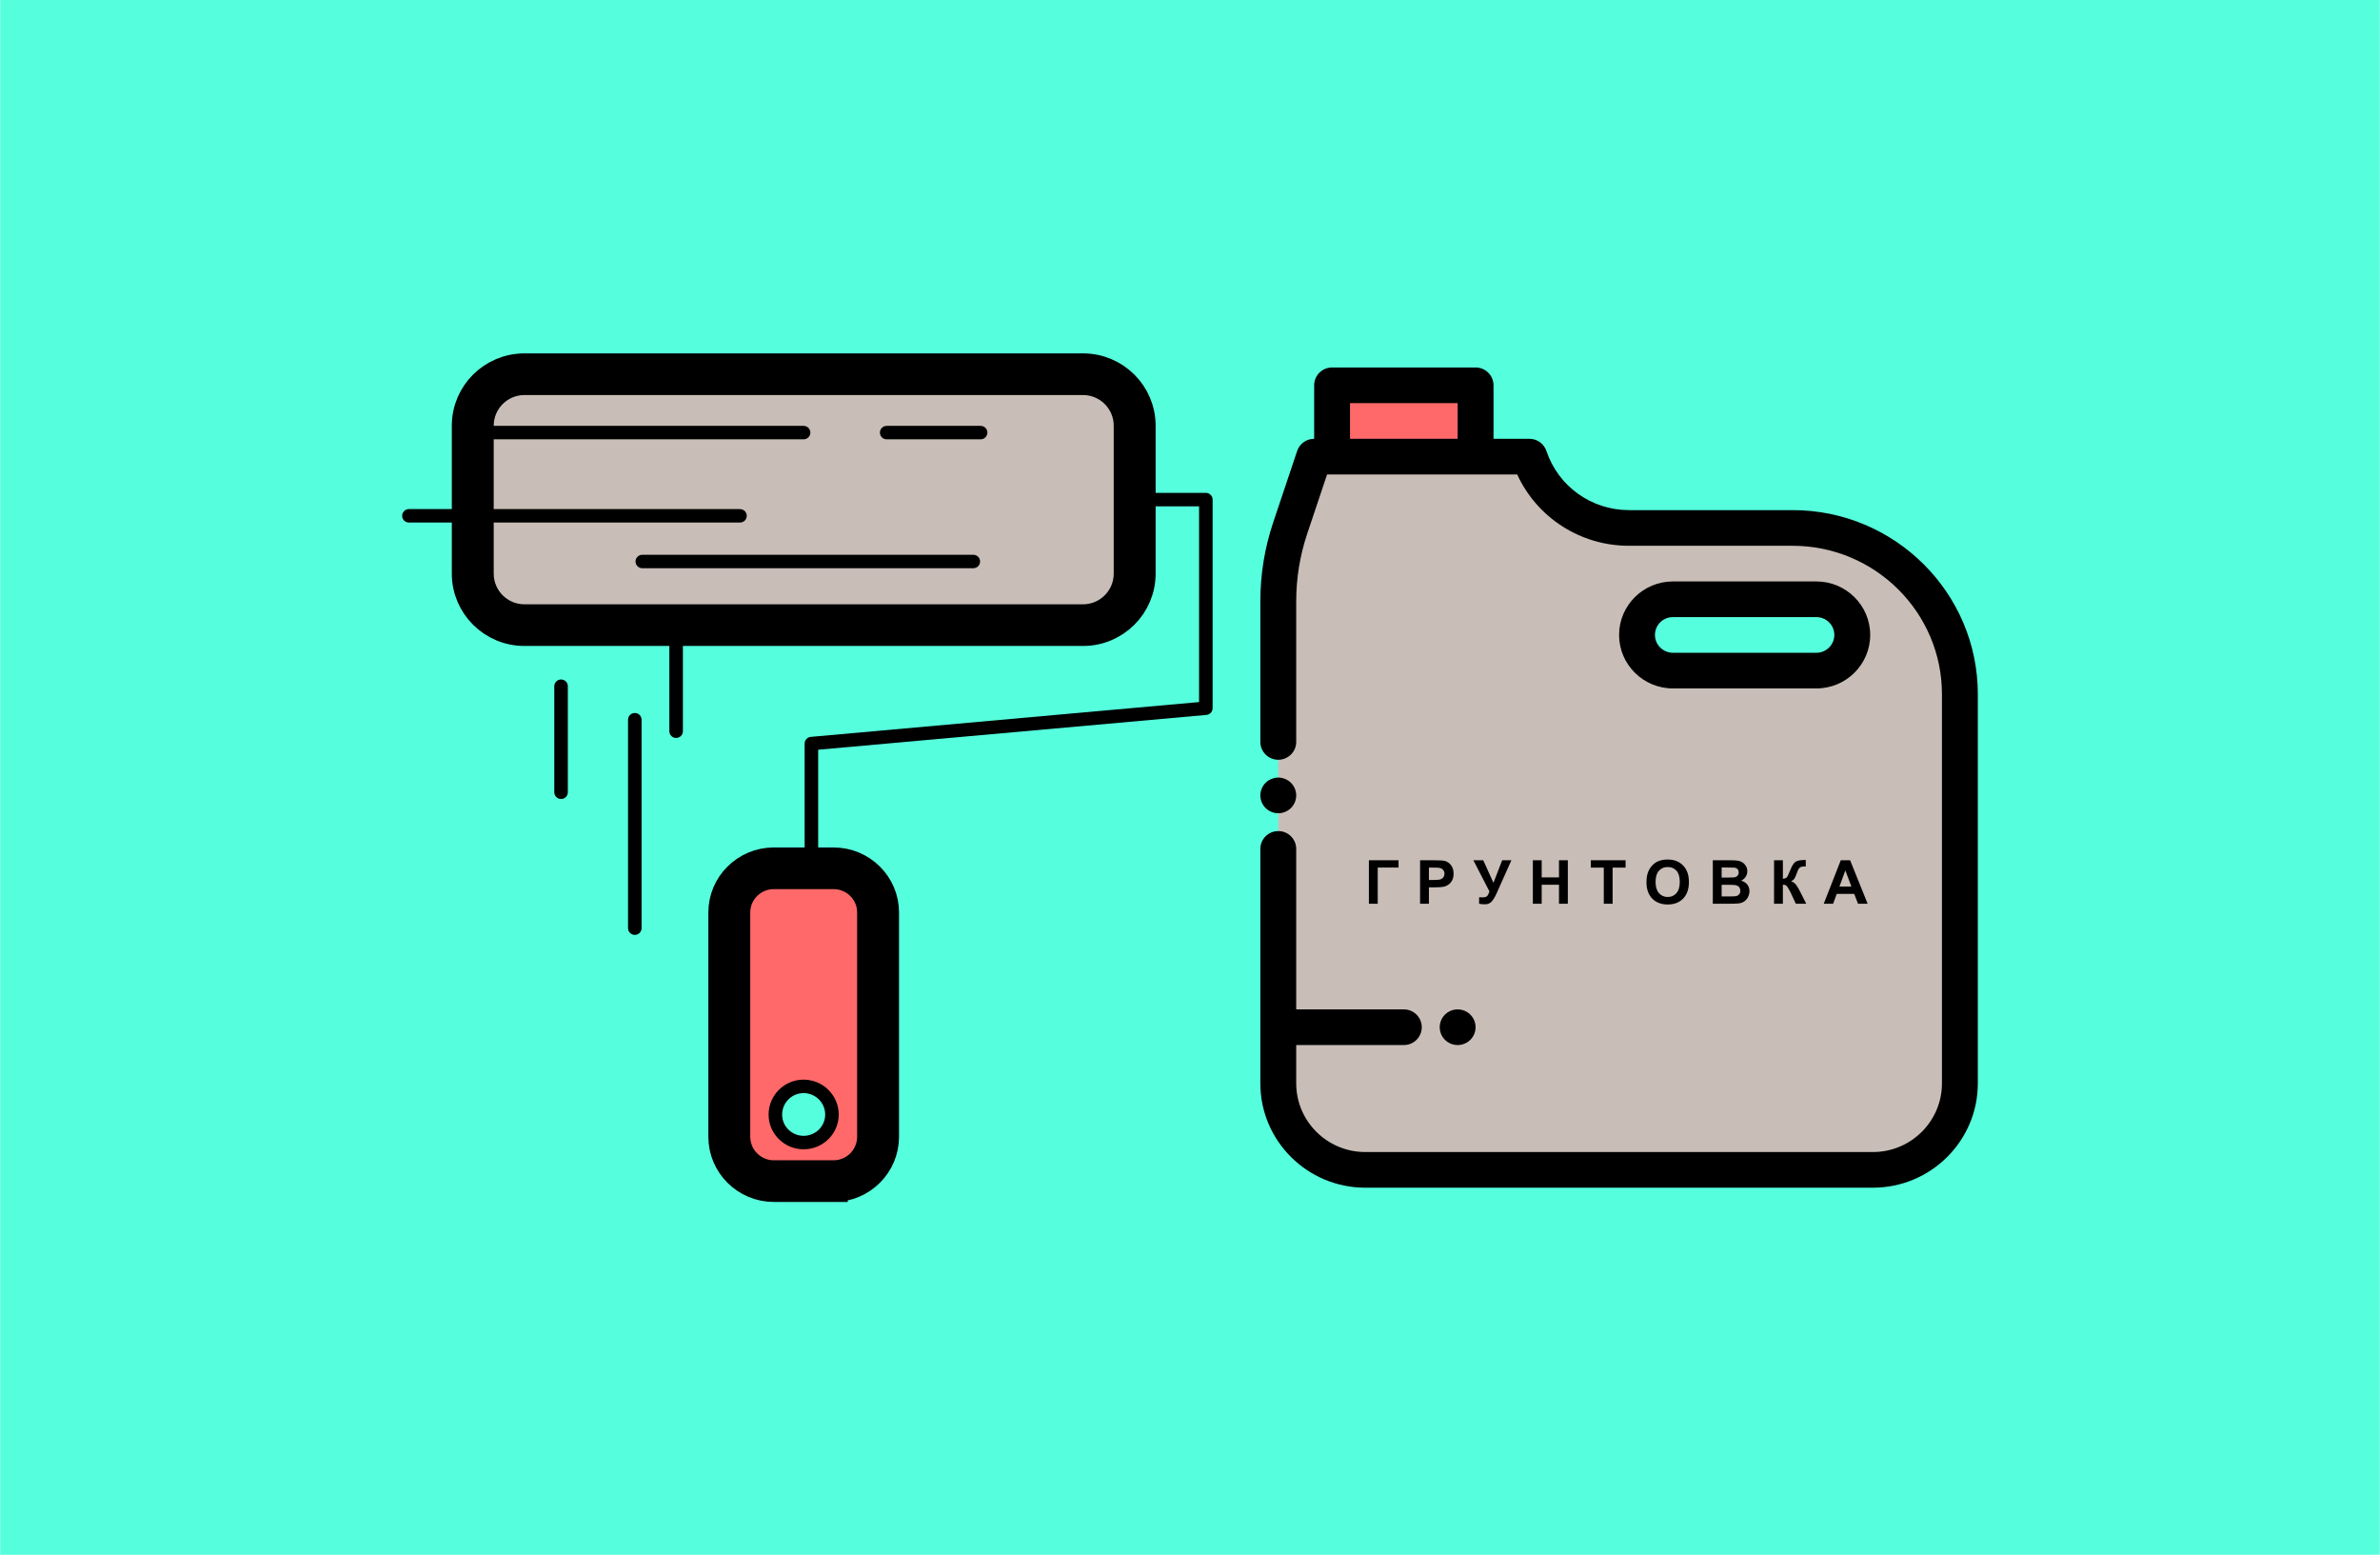
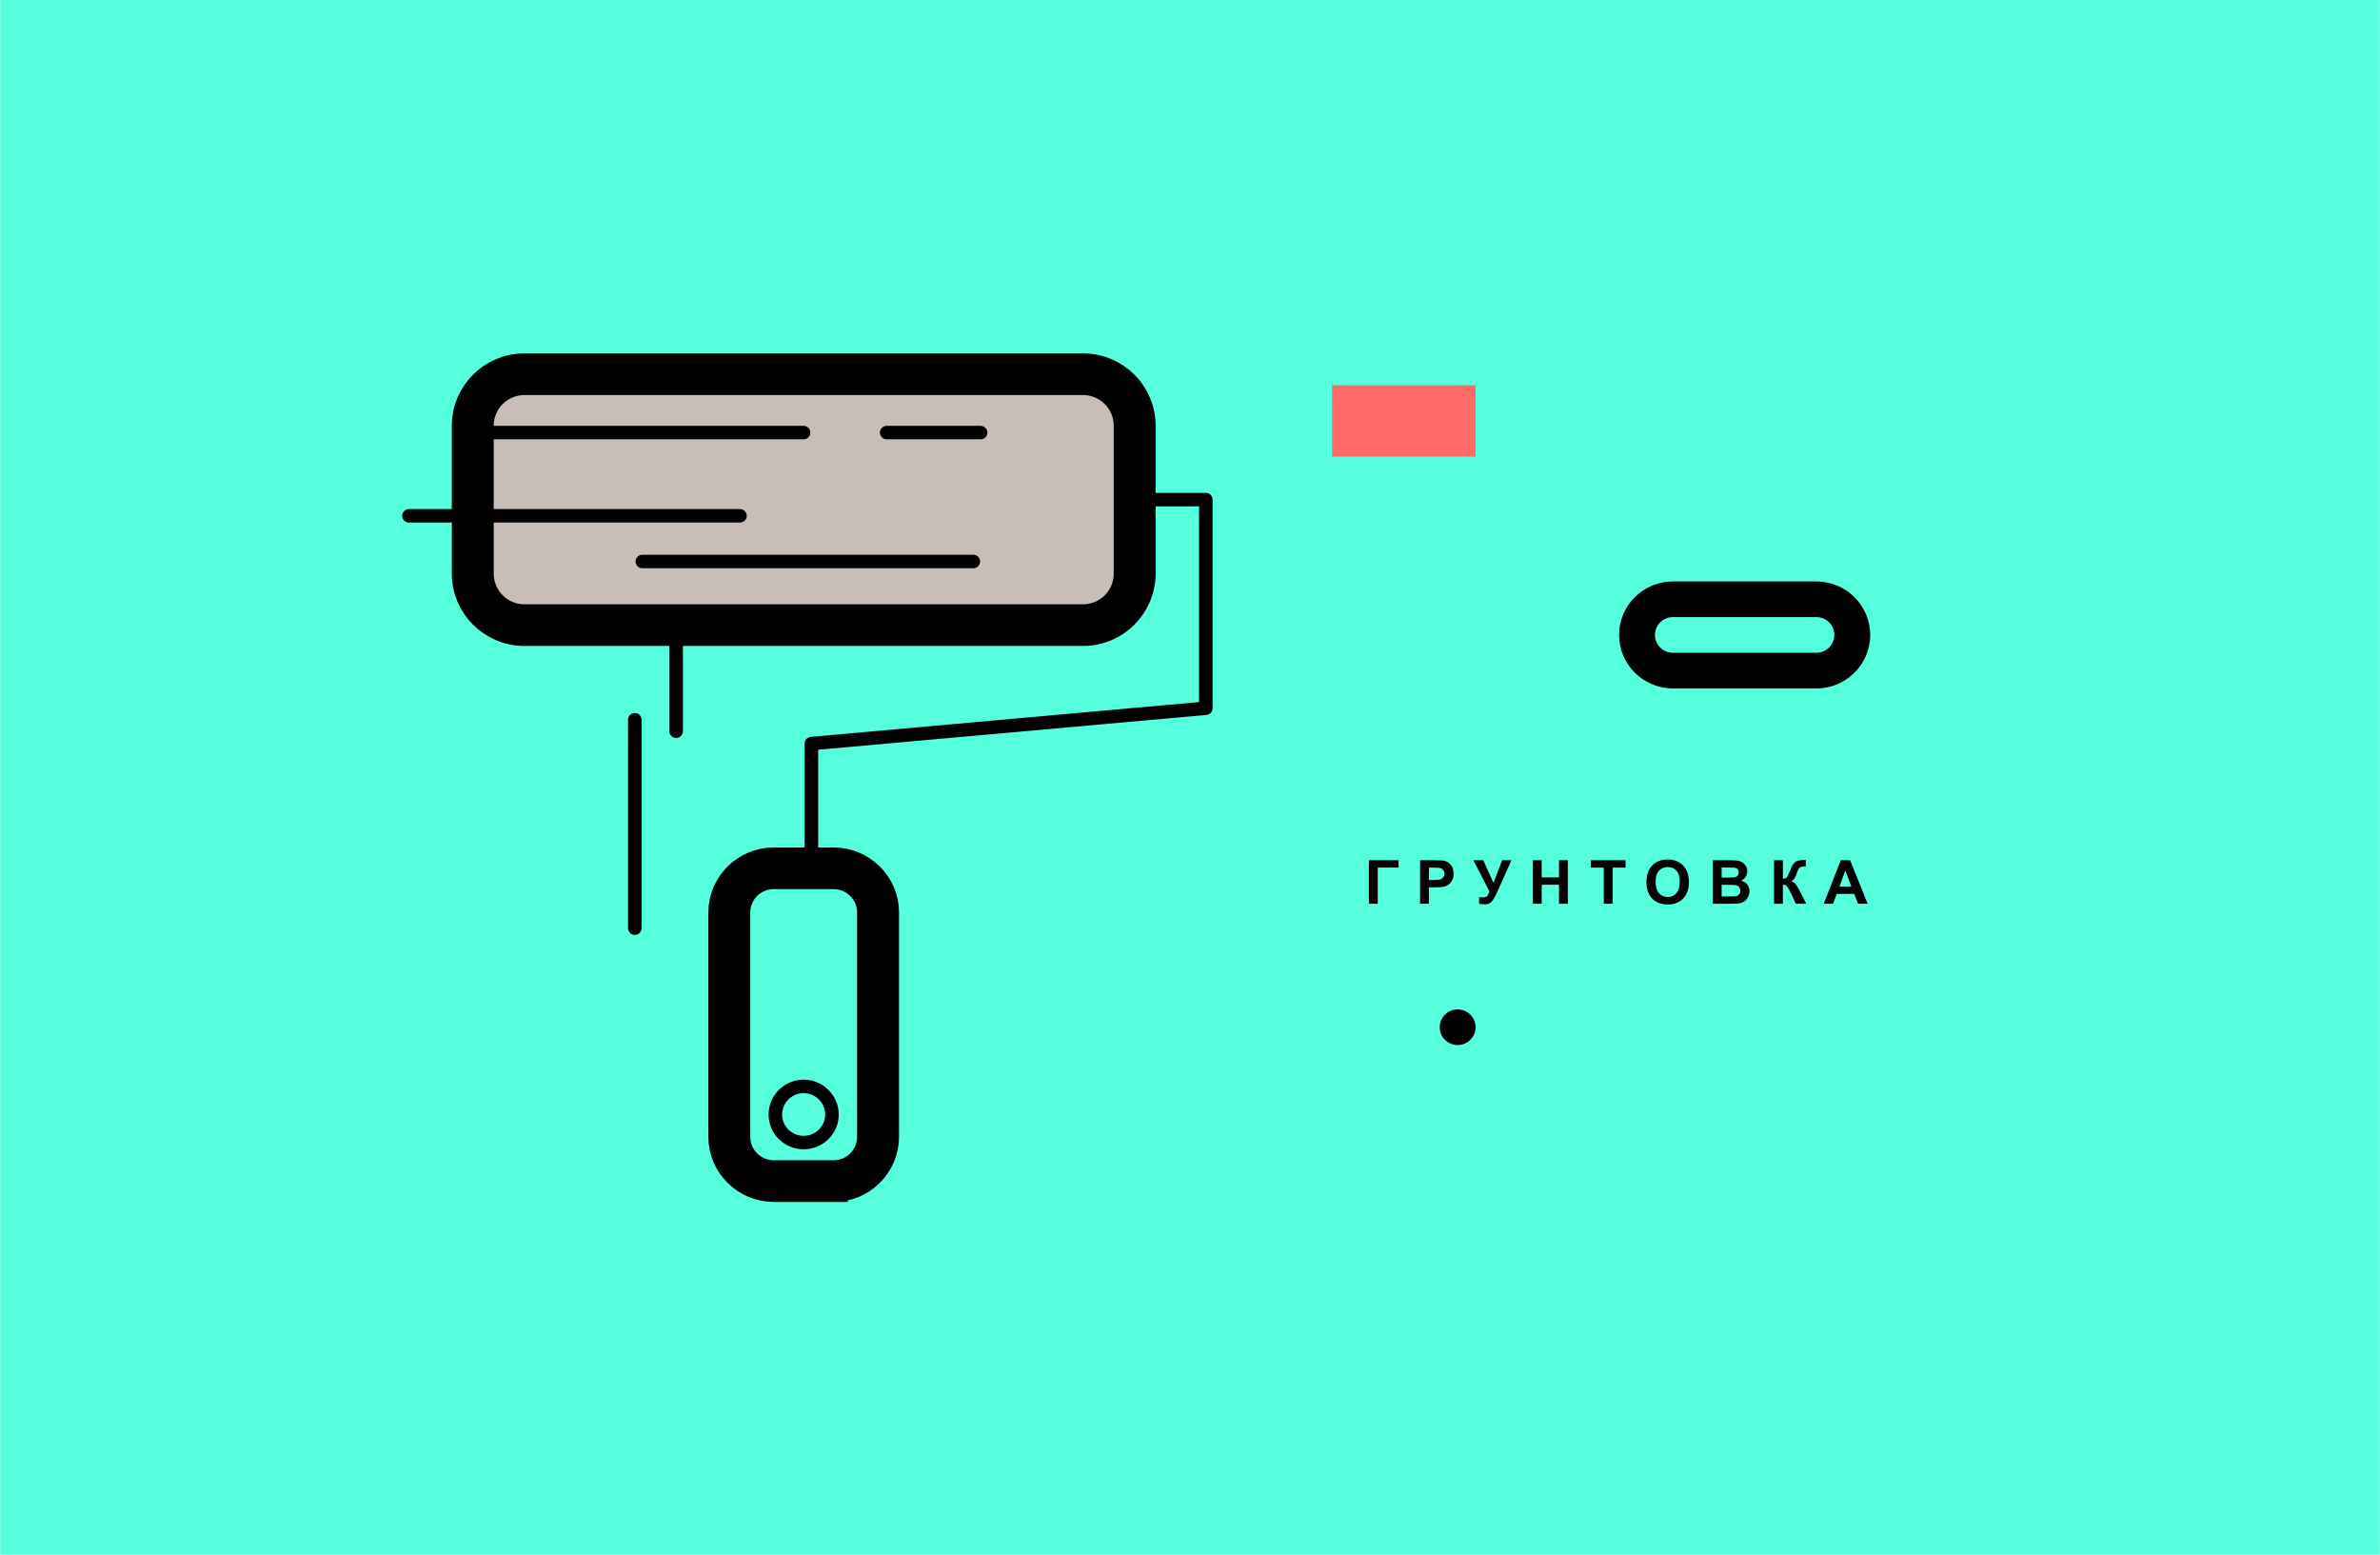
<svg xmlns="http://www.w3.org/2000/svg" xmlns:ns1="http://sodipodi.sourceforge.net/DTD/sodipodi-0.dtd" xmlns:ns2="http://www.inkscape.org/namespaces/inkscape" enable-background="new 0 0 512 512" viewBox="0 0 842 550" version="1.1" id="svg18" ns1:docname="kak-pravilno-gruntovat-steny.svg" width="842" height="550" ns2:version="1.3.2 (091e20e, 2023-11-25, custom)">
  <defs id="defs18" />
  <ns1:namedview id="namedview18" pagecolor="#505050" bordercolor="#ffffff" borderopacity="1" ns2:showpageshadow="0" ns2:pageopacity="0" ns2:pagecheckerboard="1" ns2:deskcolor="#505050" ns2:zoom="1.4142136" ns2:cx="417.19299" ns2:cy="276.8323" ns2:window-width="1920" ns2:window-height="1017" ns2:window-x="-8" ns2:window-y="-8" ns2:window-maximized="1" ns2:current-layer="svg18" />
  <g id="g5-4" transform="matrix(0.703,0,0,0.703,391.675,36.783)" style="stroke-width:1.422">
    <rect style="fill:#55ffdd;fill-opacity:1;stroke:none;stroke-width:4.267;stroke-linecap:square;stroke-dasharray:none;stroke-opacity:1;paint-order:markers stroke fill" id="rect19" width="1197.511" height="782.222" x="-557.048" y="-52.314" />
    <g id="g19" transform="matrix(0.811,0,0,0.806,50.033,132.56)" style="stroke-width:1.76">
      <g id="B_-_2_x2C__brush_x2C__paint_x2C__roller_x2C__wall_x2C__paint_brush" transform="matrix(1.168,0,0,1.168,-546.69,-42.955)" style="stroke-width:1.507">
        <g id="g18" style="stroke-width:1.507">
          <g id="g17" style="stroke-width:1.507">
            <g id="XMLID_776_" style="stroke-width:1.507">
              <g id="g4" style="stroke-width:1.507">
                <g id="g2" style="stroke-width:1.507">
-                   <path d="m 293.56,328.03 v 119.89 c 0,13.04 -10.659,23.7 -23.649,23.7 h -31.74 c -13.01,0 -23.65,-10.66 -23.65,-23.7 V 328.03 c 0,-13.03 10.641,-23.601 23.65,-23.601 h 19.97 11.771 C 282.9,304.43 293.56,315 293.56,328.03 Z m -24.5,108.05 c 0,-8.32 -6.75,-15.1 -15.069,-15.1 -8.221,0 -15,6.779 -15,15.1 0,8.24 6.779,14.93 15,14.93 8.319,0 15.069,-6.69 15.069,-14.93 z" fill="#0a3968" id="path2" style="fill:#ff6969;fill-opacity:1;stroke-width:1.507" />
-                 </g>
+                   </g>
                <g id="g3" style="stroke-width:1.507">
                  <path d="M 78.23,116.06 V 71.58 67.86 c 0,-15.1 12.3,-27.48 27.44,-27.48 h 296.78 c 15.1,0 27.43,12.38 27.43,27.48 v 39.52 39.6 c 0,15.1 -12.33,27.5 -27.43,27.5 h -216.18 -80.6 c -15.141,0 -27.44,-12.4 -27.44,-27.5 z" fill="#f29200" id="path3" style="fill:#c8beb7;fill-opacity:1;stroke-width:1.507" />
                </g>
              </g>
              <g id="g16" style="stroke-width:1.507">
                <g id="g5" style="stroke-width:1.507">
                  <path d="m 186.27,234.777 c -1.986,0 -3.597,-1.61 -3.597,-3.597 v -56.7 c 0,-1.986 1.61,-3.597 3.597,-3.597 1.986,0 3.597,1.61 3.597,3.597 v 56.7 c -10e-4,1.987 -1.611,3.597 -3.597,3.597 z" id="path4" style="stroke-width:1.507" />
                </g>
                <g id="g6" style="stroke-width:1.507">
                  <path d="m 164.319,340.026 c -1.986,0 -3.597,-1.61 -3.597,-3.597 v -111.4 c 0,-1.986 1.61,-3.597 3.597,-3.597 1.986,0 3.597,1.61 3.597,3.597 v 111.4 c 0,1.987 -1.61,3.597 -3.597,3.597 z" id="path5" style="stroke-width:1.507" />
                </g>
                <g id="g7" style="stroke-width:1.507">
-                   <path d="m 125.14,267.406 c -1.986,0 -3.597,-1.61 -3.597,-3.597 V 207.12 c 0,-1.986 1.61,-3.597 3.597,-3.597 1.986,0 3.597,1.61 3.597,3.597 v 56.689 c -0.001,1.987 -1.611,3.597 -3.597,3.597 z" id="path6" style="stroke-width:1.507" />
-                 </g>
+                   </g>
                <g id="g8" style="stroke-width:1.507">
                  <path d="m 269.91,475.217 h -31.74 c -15.024,0 -27.247,-12.245 -27.247,-27.297 V 328.03 c 0,-14.997 12.223,-27.197 27.247,-27.197 h 31.74 c 15.023,0 27.246,12.2 27.246,27.197 v 119.89 c 0,15.052 -12.222,27.297 -27.246,27.297 z M 238.17,308.026 c -11.058,0 -20.054,8.974 -20.054,20.004 v 119.89 c 0,11.085 8.996,20.104 20.054,20.104 h 31.74 c 11.057,0 20.053,-9.018 20.053,-20.104 V 328.03 c 0,-11.03 -8.996,-20.004 -20.053,-20.004 z" id="path7" style="stroke:#000000;stroke-width:15.068;stroke-dasharray:none;stroke-opacity:1" />
                </g>
                <g id="g9" style="stroke-width:1.507">
                  <path d="m 258.14,308.026 c -1.986,0 -3.597,-1.61 -3.597,-3.597 v -66.65 c 0,-1.861 1.42,-3.415 3.273,-3.582 L 464.093,215.592 V 110.977 H 429.88 c -1.986,0 -3.597,-1.61 -3.597,-3.597 0,-1.986 1.61,-3.597 3.597,-3.597 h 37.811 c 1.986,0 3.597,1.61 3.597,3.597 v 111.5 c 0,1.861 -1.42,3.415 -3.273,3.582 l -206.277,18.605 v 63.363 c -0.002,1.986 -1.612,3.596 -3.598,3.596 z" id="path8" style="stroke-width:1.507" />
                </g>
                <g id="g10" style="stroke-width:1.507">
                  <path d="m 253.99,454.606 c -10.255,0 -18.597,-8.311 -18.597,-18.526 0,-10.31 8.342,-18.696 18.597,-18.696 10.293,0 18.666,8.387 18.666,18.696 0,10.216 -8.373,18.526 -18.666,18.526 z m 0,-30.029 c -6.288,0 -11.403,5.16 -11.403,11.503 0,6.249 5.115,11.333 11.403,11.333 6.326,0 11.473,-5.084 11.473,-11.333 0,-6.343 -5.147,-11.503 -11.473,-11.503 z" id="path9" style="stroke-width:1.507" />
                </g>
                <g id="g11" style="stroke-width:1.507">
                  <path d="M 253.99,75.177 H 78.23 c -1.986,0 -3.597,-1.61 -3.597,-3.597 0,-1.987 1.61,-3.597 3.597,-3.597 h 175.76 c 1.986,0 3.597,1.61 3.597,3.597 0,1.987 -1.61,3.597 -3.597,3.597 z" id="path10" style="stroke-width:1.507" />
                </g>
                <g id="g12" style="stroke-width:1.507">
                  <path d="m 348.04,75.177 h -49.91 c -1.986,0 -3.597,-1.61 -3.597,-3.597 0,-1.987 1.61,-3.597 3.597,-3.597 h 49.91 c 1.986,0 3.597,1.61 3.597,3.597 0,1.987 -1.611,3.597 -3.597,3.597 z" id="path11" style="stroke-width:1.507" />
                </g>
                <g id="g13" style="stroke-width:1.507">
                  <path d="M 402.45,178.077 H 105.67 c -17.114,0 -31.037,-13.95 -31.037,-31.097 V 67.86 c 0,-17.136 13.923,-31.077 31.037,-31.077 h 296.78 c 17.108,0 31.026,13.941 31.026,31.077 v 79.12 c 10e-4,17.147 -13.917,31.097 -31.026,31.097 z M 105.67,43.977 c -13.147,0 -23.844,10.714 -23.844,23.883 v 79.12 c 0,13.18 10.696,23.903 23.844,23.903 h 296.78 c 13.142,0 23.833,-10.723 23.833,-23.903 V 67.86 c 0,-13.17 -10.691,-23.883 -23.833,-23.883 z" id="path12" style="stroke:#000000;stroke-width:15.068;stroke-dasharray:none;stroke-opacity:1" />
                </g>
                <g id="g14" style="stroke-width:1.507">
                  <path d="M 344.16,144.067 H 168.3 c -1.986,0 -3.597,-1.61 -3.597,-3.597 0,-1.987 1.61,-3.597 3.597,-3.597 h 175.86 c 1.986,0 3.597,1.61 3.597,3.597 0,1.987 -1.611,3.597 -3.597,3.597 z" id="path13" style="stroke-width:1.507" />
                </g>
                <g id="g15" style="stroke-width:1.507">
                  <path d="M 220.2,119.657 H 44.31 c -1.986,0 -3.597,-1.61 -3.597,-3.597 0,-1.986 1.61,-3.597 3.597,-3.597 H 220.2 c 1.986,0 3.597,1.61 3.597,3.597 0,1.986 -1.611,3.597 -3.597,3.597 z" id="path14" style="stroke-width:1.507" />
                </g>
              </g>
            </g>
          </g>
        </g>
      </g>
-       <path style="fill:#c8beb7;fill-opacity:1;stroke-width:1.76" d="M 363.687,100.174 H 262.114 c -28.025,0 -52.906,-17.934 -61.766,-44.522 H 66.783 l -14.837,44.522 c -4.917,14.744 -7.424,30.185 -7.424,45.727 v 87.838 66.783 146.365 c 0,29.814 24.169,53.983 53.983,53.983 h 314.991 c 29.814,0 53.983,-24.169 53.983,-53.983 V 203.965 C 467.478,146.642 421.009,100.174 363.687,100.174 Z m 37.009,66.783 c 0,12.295 -9.966,22.261 -22.261,22.261 h -89.043 c -12.295,0 -22.261,-9.966 -22.261,-22.261 v 0 c 0,-12.295 9.966,-22.261 22.261,-22.261 h 89.043 c 12.294,0 22.261,9.966 22.261,22.261 z" id="path1-1" />
      <rect x="77.913" y="11.13" style="fill:#ff6969;stroke-width:1.76" width="89.043" height="44.522" id="rect1" />
-       <path d="M 363.687,89.043 H 262.114 c -23.27,0 -43.849,-14.834 -51.207,-36.911 -1.515,-4.546 -5.768,-7.611 -10.559,-7.611 H 178.087 V 11.13 C 178.087,4.983 173.103,0 166.957,0 H 77.913 c -6.146,0 -11.13,4.983 -11.13,11.13 v 33.391 c -4.792,0 -9.045,3.065 -10.559,7.611 l -14.836,44.52 c -5.306,15.908 -7.996,32.477 -7.996,49.249 v 87.838 c 0,6.147 4.984,11.13 11.13,11.13 6.146,0 11.13,-4.983 11.13,-11.13 v -87.838 c 0,-14.373 2.305,-28.573 6.853,-42.208 l 12.3,-36.911 h 3.108 89.043 25.826 c 12.292,26.932 39.216,44.522 69.331,44.522 h 101.573 c 51.093,0 92.661,41.568 92.661,92.661 v 242.922 c 0,23.629 -19.223,42.852 -42.852,42.852 H 98.504 c -23.629,0 -42.852,-19.223 -42.852,-42.852 v -23.93 h 66.783 c 6.146,0 11.13,-4.983 11.13,-11.13 0,-6.147 -4.984,-11.13 -11.13,-11.13 H 55.652 V 300.522 c 0,-6.147 -4.984,-11.13 -11.13,-11.13 -6.146,0 -11.13,4.983 -11.13,11.13 v 146.365 c 0,35.903 29.21,65.113 65.113,65.113 h 314.991 c 35.903,0 65.113,-29.21 65.113,-65.113 V 203.965 c 0,-63.368 -51.553,-114.922 -114.922,-114.922 z M 89.043,44.522 V 22.261 h 66.783 v 22.261 z" id="path2-6" style="stroke-width:1.76;stroke-dasharray:none" />
-       <path d="m 44.522,278.261 c 2.927,0 5.799,-1.191 7.868,-3.261 2.071,-2.07 3.262,-4.942 3.262,-7.869 0,-2.927 -1.191,-5.799 -3.262,-7.869 -2.069,-2.07 -4.941,-3.261 -7.868,-3.261 -2.927,0 -5.799,1.191 -7.869,3.261 -2.07,2.07 -3.261,4.942 -3.261,7.869 0,2.927 1.19,5.799 3.261,7.869 2.071,2.07 4.941,3.261 7.869,3.261 z" id="path3-1" style="stroke-width:1.76" />
      <path d="m 378.435,200.348 c 18.412,0 33.391,-14.979 33.391,-33.391 0,-18.412 -14.979,-33.391 -33.391,-33.391 h -89.043 c -18.412,0 -33.391,14.979 -33.391,33.391 0,18.412 14.979,33.391 33.391,33.391 z M 278.261,166.957 c 0,-6.137 4.993,-11.13 11.13,-11.13 h 89.043 c 6.137,0 11.13,4.993 11.13,11.13 0,6.137 -4.993,11.13 -11.13,11.13 h -89.043 c -6.137,0 -11.13,-4.993 -11.13,-11.13 z" id="path4-7" style="stroke-width:1.76" />
      <path d="m 163.694,419.695 c 2.07,-2.07 3.262,-4.942 3.262,-7.869 0,-2.927 -1.191,-5.799 -3.262,-7.869 -2.069,-2.07 -4.941,-3.261 -7.868,-3.261 -2.927,0 -5.799,1.191 -7.869,3.261 -2.07,2.07 -3.261,4.942 -3.261,7.869 0,2.927 1.19,5.799 3.261,7.869 2.071,2.07 4.942,3.261 7.869,3.261 2.927,0 5.799,-1.19 7.868,-3.261 z" id="path5-8" style="stroke-width:1.76" />
      <path d="m 100.75,307.608 h 18.389 v 4.556 h -12.907 v 22.593 h -5.481 z m 31.759,27.148 v -27.148 h 8.796 q 5,0 6.519,0.407 2.333,0.611 3.907,2.667 1.574,2.037 1.574,5.278 0,2.5 -0.907,4.204 -0.907,1.704 -2.315,2.685 -1.389,0.963 -2.833,1.278 -1.963,0.389 -5.685,0.389 h -3.574 v 10.241 z m 5.481,-22.556 v 7.704 h 3 q 3.241,0 4.333,-0.426 1.093,-0.426 1.704,-1.333 0.63,-0.907 0.63,-2.111 0,-1.481 -0.87,-2.444 -0.87,-0.963 -2.204,-1.204 -0.981,-0.185 -3.944,-0.185 z m 27.593,-4.593 h 6.13 l 6.333,14.093 5.407,-14.093 h 5.722 l -9.167,20.63 q -1.5,3.352 -3.056,5.111 -1.556,1.741 -4.019,1.741 -2.426,0 -3.796,-0.315 v -4.074 q 1.167,0.074 2.111,0.074 1.907,0 2.722,-0.685 0.833,-0.704 1.593,-3 z m 36.907,27.148 v -27.148 h 5.481 v 10.685 h 10.741 v -10.685 h 5.481 v 27.148 h -5.481 v -11.87 h -10.741 v 11.87 z m 44.019,0 v -22.556 h -8.056 v -4.593 h 21.574 v 4.593 h -8.037 v 22.556 z m 26.481,-13.407 q 0,-4.148 1.241,-6.963 0.926,-2.074 2.519,-3.722 1.611,-1.648 3.519,-2.444 2.537,-1.074 5.852,-1.074 6,0 9.593,3.722 3.611,3.722 3.611,10.352 0,6.574 -3.574,10.296 -3.574,3.704 -9.556,3.704 -6.056,0 -9.63,-3.685 -3.574,-3.704 -3.574,-10.185 z m 5.648,-0.185 q 0,4.611 2.13,7 2.13,2.37 5.407,2.37 3.278,0 5.37,-2.352 2.111,-2.37 2.111,-7.093 0,-4.667 -2.056,-6.963 -2.037,-2.296 -5.426,-2.296 -3.389,0 -5.463,2.333 -2.074,2.315 -2.074,7 z m 35.519,-13.556 h 10.852 q 3.222,0 4.796,0.278 1.593,0.259 2.833,1.111 1.259,0.852 2.093,2.278 0.833,1.407 0.833,3.167 0,1.907 -1.037,3.5 -1.019,1.593 -2.778,2.389 2.481,0.722 3.815,2.463 1.333,1.741 1.333,4.093 0,1.852 -0.87,3.611 -0.852,1.741 -2.352,2.796 -1.481,1.037 -3.667,1.278 -1.37,0.148 -6.611,0.185 h -9.241 z m 5.481,4.519 v 6.278 h 3.593 q 3.204,0 3.981,-0.093 1.407,-0.167 2.204,-0.963 0.815,-0.815 0.815,-2.13 0,-1.259 -0.704,-2.037 -0.685,-0.796 -2.056,-0.963 -0.815,-0.093 -4.685,-0.093 z m 0,10.796 v 7.259 h 5.074 q 2.963,0 3.759,-0.167 1.222,-0.222 1.981,-1.074 0.778,-0.87 0.778,-2.315 0,-1.222 -0.593,-2.074 -0.593,-0.852 -1.722,-1.241 -1.111,-0.389 -4.852,-0.389 z m 32.519,-15.315 h 5.481 v 11.556 q 1.833,-0.185 2.481,-0.944 0.648,-0.759 2,-4.222 1.704,-4.407 3.426,-5.481 1.704,-1.074 5.5,-1.074 0.185,0 0.796,-0.018 v 4.056 l -0.778,-0.018 q -1.685,0 -2.463,0.426 -0.778,0.407 -1.259,1.259 -0.481,0.852 -1.426,3.5 -0.5,1.407 -1.093,2.352 -0.574,0.944 -2.056,1.778 1.833,0.519 3.019,2.093 1.204,1.574 2.63,4.444 l 3.704,7.444 h -6.444 l -3.241,-7.019 q -0.074,-0.148 -0.315,-0.574 -0.093,-0.148 -0.685,-1.278 -1.056,-2 -1.741,-2.5 -0.667,-0.5 -2.056,-0.519 v 11.889 h -5.481 z m 58.074,27.148 h -5.963 l -2.37,-6.167 h -10.852 l -2.241,6.167 h -5.815 l 10.574,-27.148 h 5.796 z m -10.093,-10.741 -3.741,-10.074 -3.667,10.074 z" id="text18" style="font-weight:bold;font-size:37.926px;font-family:Arial;-inkscape-font-specification:'Arial Bold';letter-spacing:0px;word-spacing:0px;fill:#000000;stroke:none;stroke-width:5.279;stroke-linecap:square;paint-order:markers stroke fill" aria-label="Г Р У Н Т О В К А" />
    </g>
  </g>
</svg>